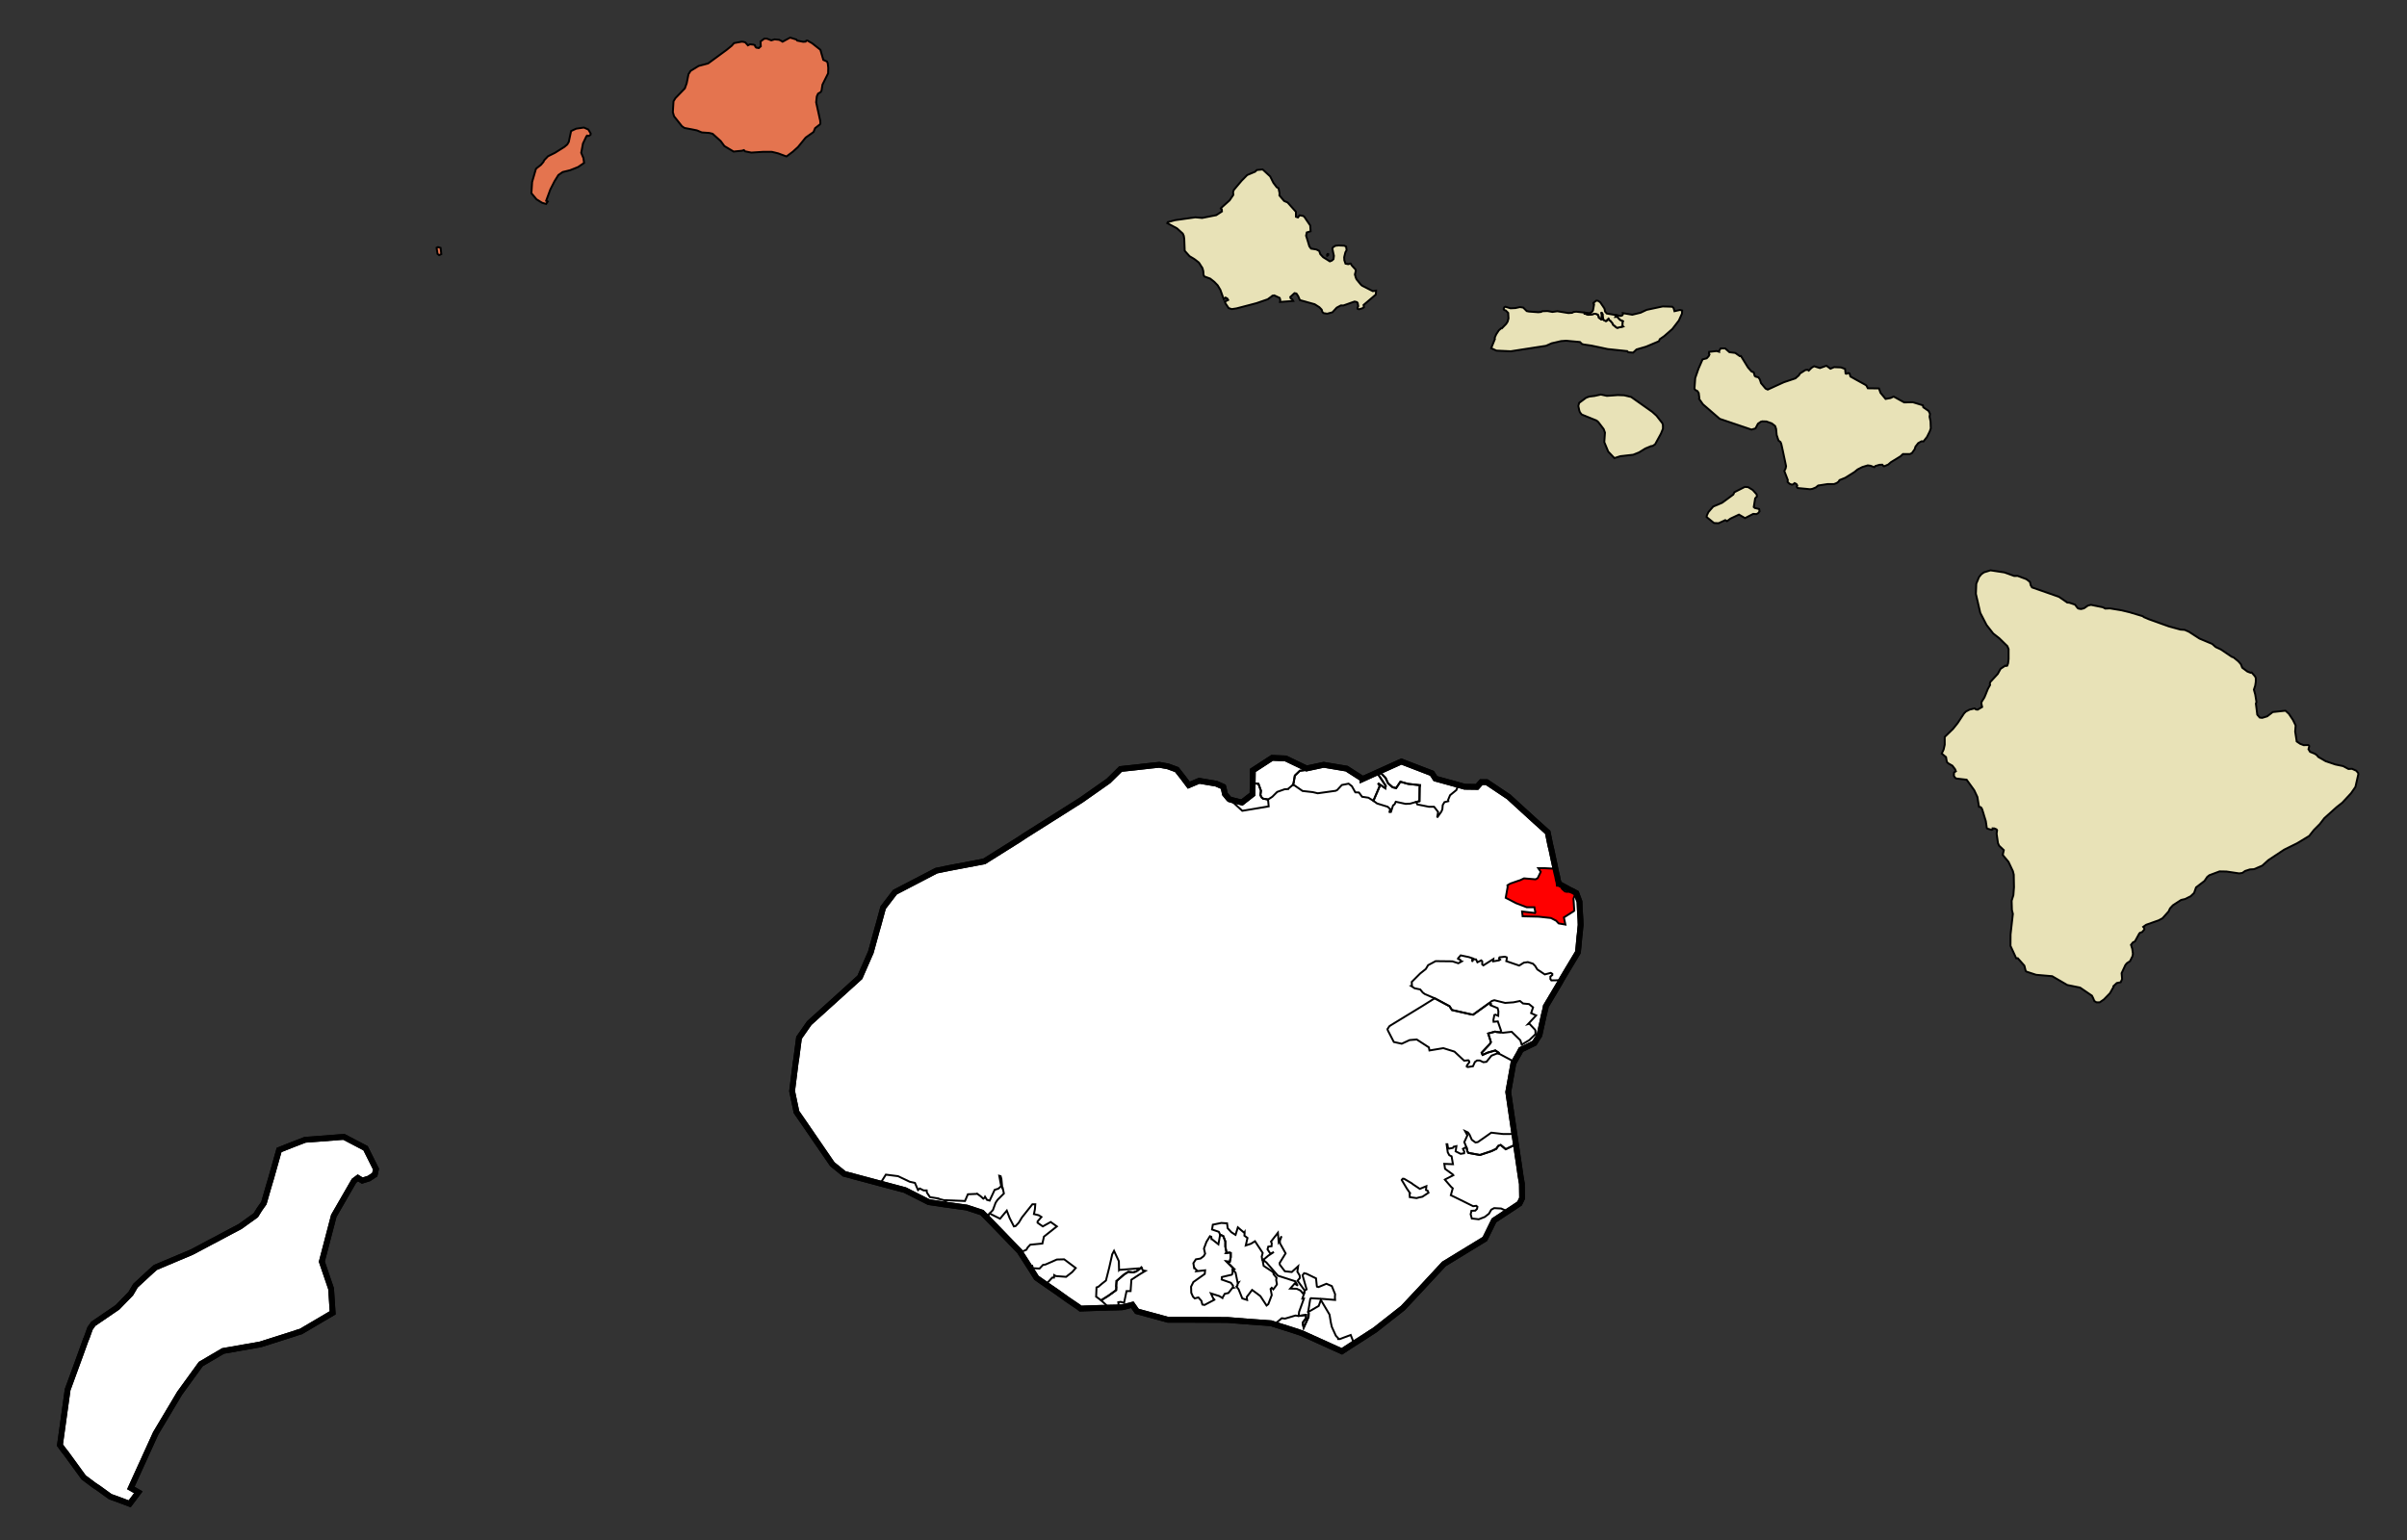
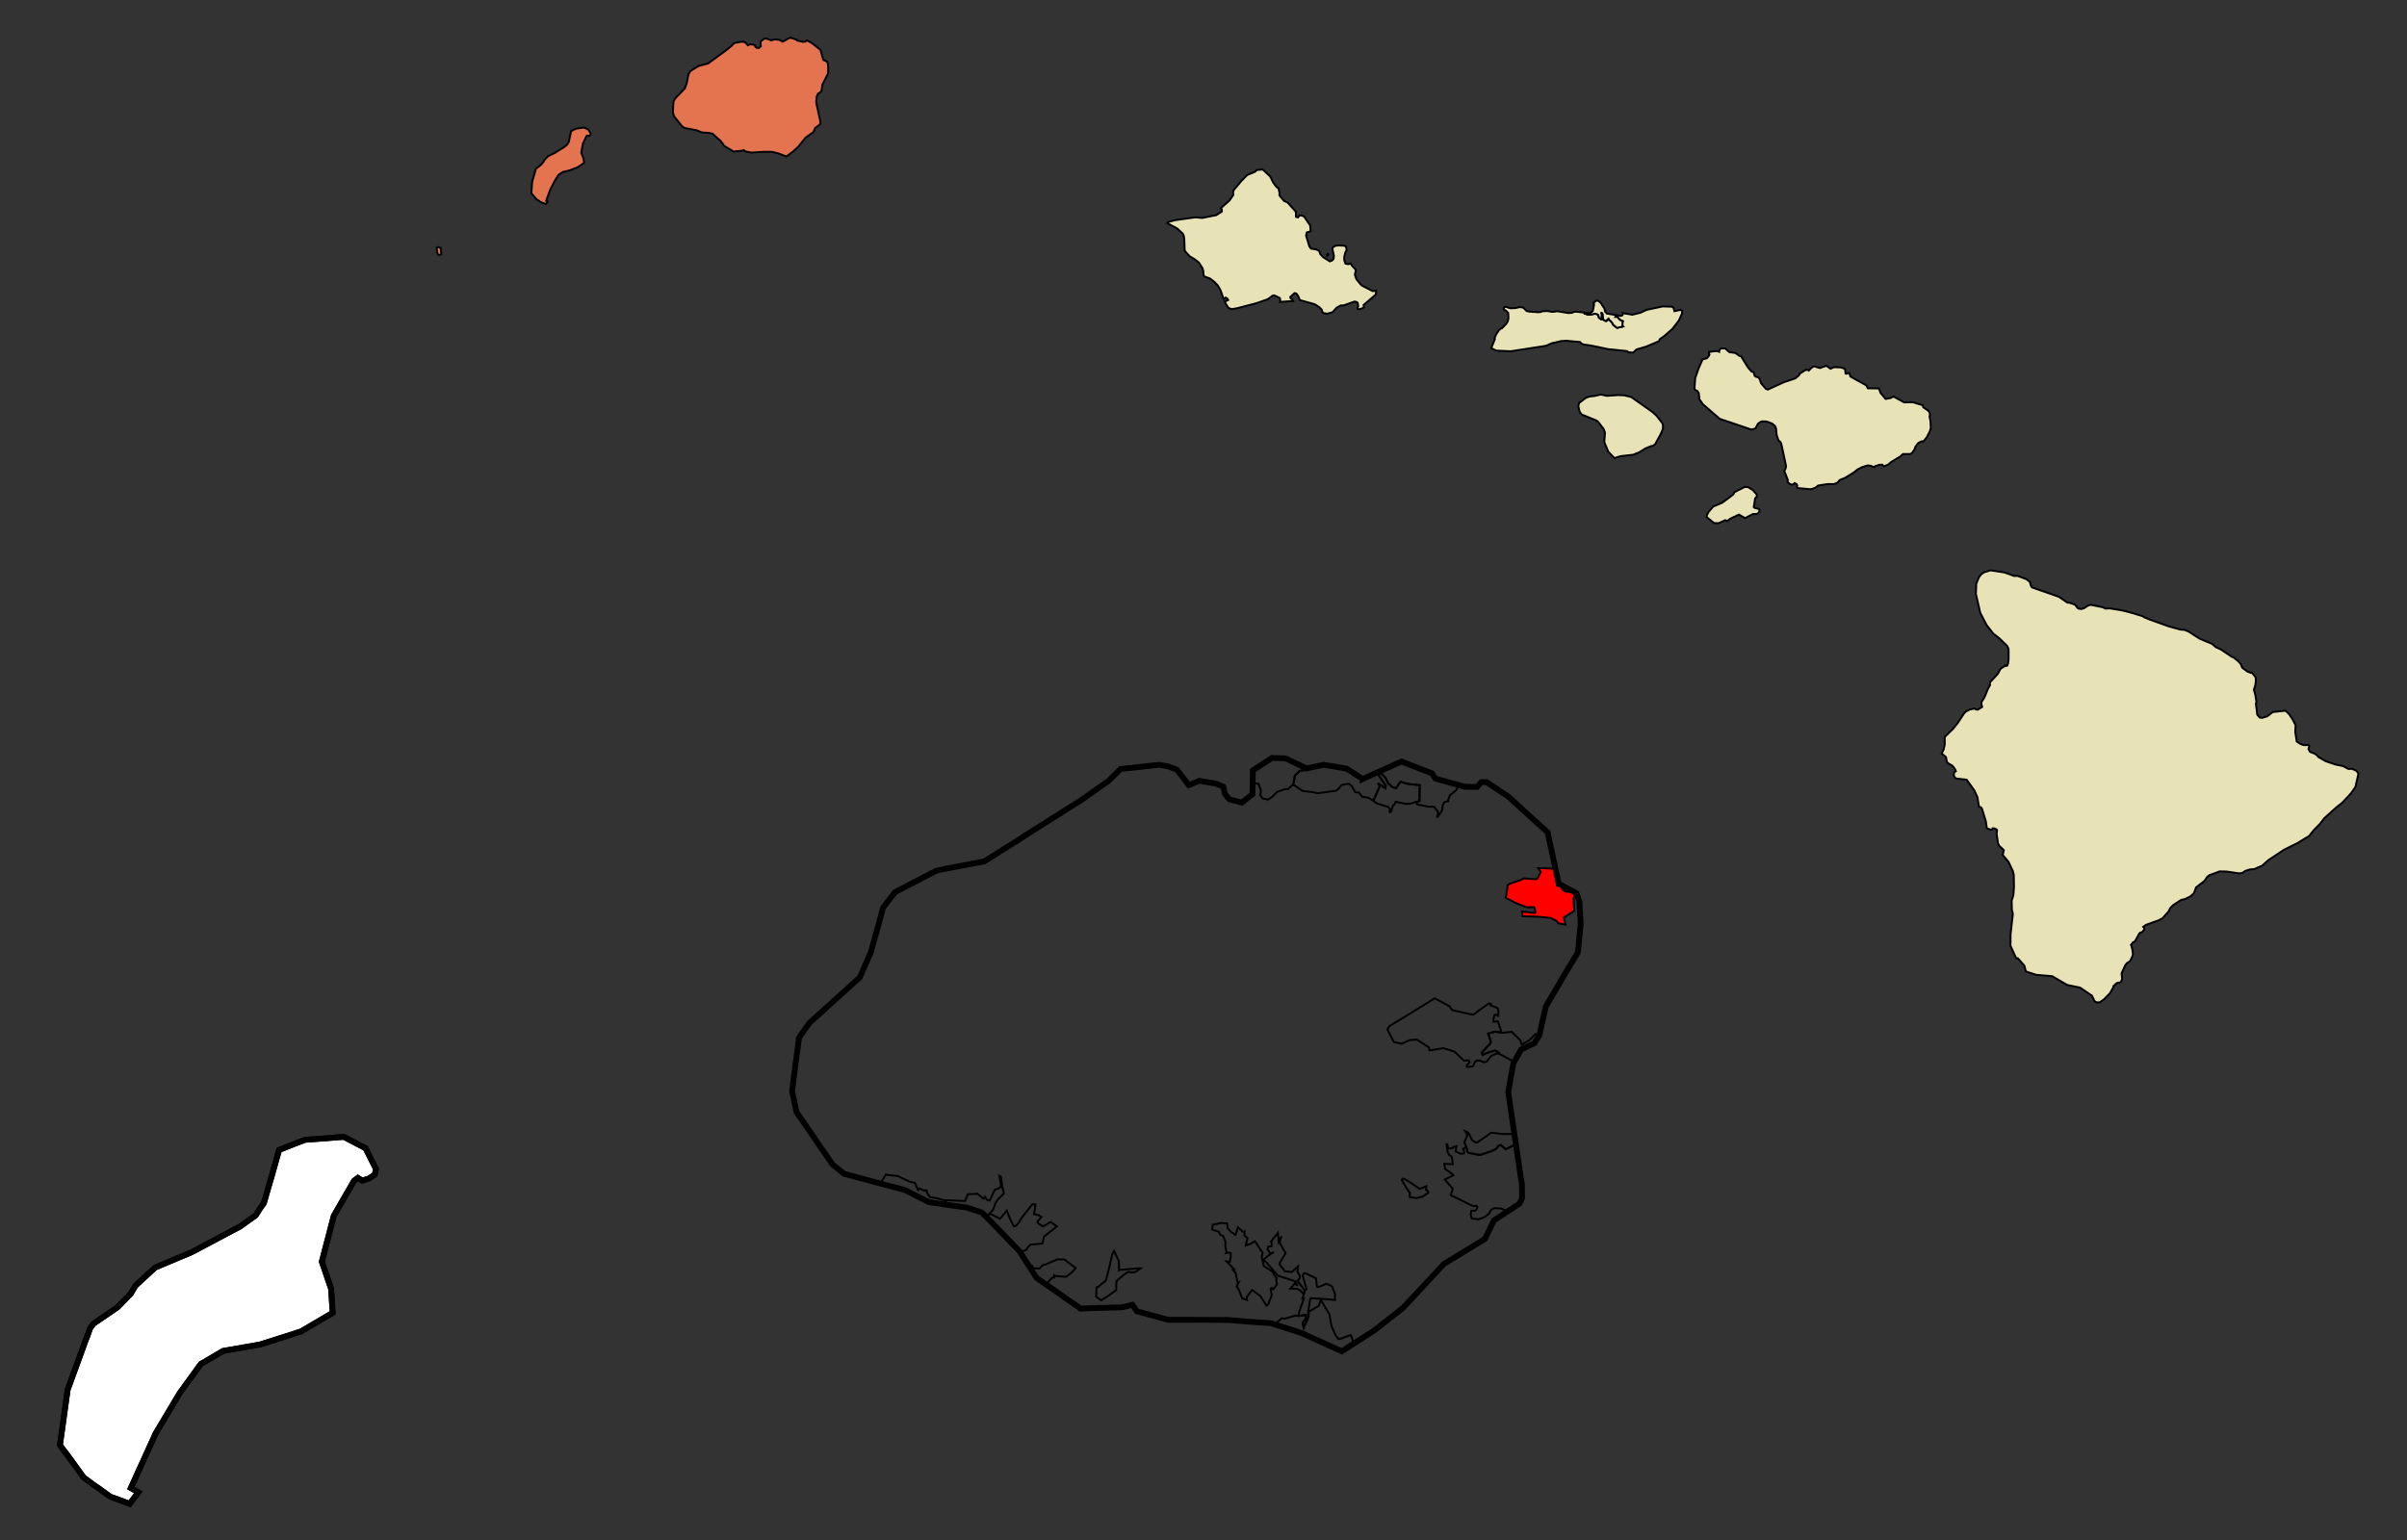
<svg xmlns="http://www.w3.org/2000/svg" xmlns:ns1="http://sodipodi.sourceforge.net/DTD/sodipodi-0.dtd" xmlns:ns2="http://www.inkscape.org/namespaces/inkscape" version="1.0" width="1250" height="800" id="svg4071" ns1:version="0.32" ns2:version="0.45" ns1:docname="outputmap.svg" ns2:output_extension="org.inkscape.output.svg.inkscape" ns1:docbase="C:\files\wikibot" ns1:modified="true">
  <rect width="100%" height="100%" fill="#333333" stroke="none" />
  <defs id="defs4107" />
  <ns1:namedview ns2:window-height="579" ns2:window-width="748" ns2:pageshadow="2" ns2:pageopacity="0.0" guidetolerance="10.0" gridtolerance="10.0" objecttolerance="10.0" borderopacity="1.0" bordercolor="#666666" pagecolor="#ffffff" id="base" width="1250px" height="800px" ns2:zoom="0.4725" ns2:cx="625" ns2:cy="400" ns2:window-x="148" ns2:window-y="130" ns2:current-layer="svg4071" />
  <path style="fill:#ffffff;fill-opacity:1;fill-rule:evenodd;stroke:#000000;stroke-width:3px;stroke-linecap:butt;stroke-linejoin:miter;stroke-opacity:1" d="M 178.63,590.608 L 176.848,590.702 L 165.255,591.608 L 158.442,592.108 L 155.348,593.295 L 152.255,594.483 L 144.942,597.389 L 140.755,612.202 L 139.536,616.295 L 137.036,624.983 L 134.755,628.202 L 132.848,631.295 L 124.755,637.108 L 99.536,650.483 L 80.755,658.389 L 79.036,659.889 L 76.942,661.795 L 70.348,667.889 L 67.942,671.983 L 61.036,679.108 L 48.442,687.702 L 46.755,690.108 L 44.942,695.202 L 44.63,695.795 L 41.536,704.389 L 35.942,719.702 L 35.13,721.889 L 31.13,750.702 L 32.63,752.795 L 34.442,755.108 L 43.442,767.483 L 48.942,771.608 L 50.13,772.389 L 50.755,772.795 L 51.348,773.202 L 57.255,777.483 L 60.942,778.795 L 62.255,779.295 L 67.348,781.202 L 71.848,775.202 L 67.942,772.983 L 80.848,744.608 L 93.255,723.795 L 104.255,708.608 L 115.848,701.795 L 135.255,698.389 L 152.255,692.983 L 154.848,692.108 L 156.255,691.702 L 172.755,681.983 L 171.942,669.483 L 167.13,655.389 L 173.348,631.608 L 183.848,613.389 L 185.848,611.889 L 188.13,613.295 L 191.63,612.202 L 194.63,610.202 L 195.255,607.295 L 189.848,596.483 L 178.63,590.608 z " id="path4121" />
-   <path style="fill:#ffffff;fill-opacity:1;fill-rule:evenodd;stroke:#000000;stroke-width:3px;stroke-linecap:butt;stroke-linejoin:miter;stroke-opacity:1" d="M 660.63,393.702 L 650.63,400.202 L 650.536,406.889 L 650.536,407.389 L 650.442,412.608 L 644.942,416.889 L 641.255,415.983 L 640.13,415.702 L 639.036,415.389 L 638.442,415.202 L 638.036,414.795 L 636.13,412.483 L 635.442,409.295 L 635.255,408.702 L 631.63,407.108 L 622.755,405.608 L 617.348,407.889 L 615.255,405.108 L 614.348,403.889 L 611.13,399.795 L 606.536,398.108 L 602.036,397.295 L 598.13,397.702 L 589.255,398.702 L 581.942,399.483 L 575.63,405.702 L 561.536,415.608 L 532.255,434.108 L 529.255,436.108 L 511.13,447.483 L 493.13,450.889 L 486.255,452.295 L 464.755,463.483 L 458.63,471.483 L 456.255,480.202 L 455.348,483.389 L 452.255,494.608 L 446.536,507.702 L 420.255,531.483 L 414.942,539.108 L 413.442,550.608 L 413.255,551.608 L 411.348,566.795 L 413.63,577.702 L 417.442,583.202 L 426.755,596.795 L 432.255,604.795 L 438.442,609.795 L 457.13,614.795 L 469.942,618.202 L 474.255,620.389 L 482.348,624.483 L 490.536,625.702 L 502.036,627.295 L 509.942,629.889 L 512.036,631.983 L 512.348,632.295 L 512.442,632.389 L 529.755,650.295 L 529.848,650.608 L 534.848,658.389 L 538.255,663.795 L 543.255,667.295 L 548.63,670.983 L 550.036,671.983 L 554.536,675.202 L 560.13,678.983 L 561.13,679.795 L 563.348,679.702 L 572.442,679.389 L 574.255,679.389 L 575.942,679.295 L 580.536,679.202 L 582.755,679.108 L 583.755,678.889 L 588.036,677.795 L 590.442,681.202 L 606.63,685.608 L 618.755,685.608 L 637.63,685.702 L 647.348,686.483 L 660.036,687.389 L 661.848,687.983 L 671.036,690.889 L 675.848,692.483 L 696.848,701.983 L 701.255,699.108 L 709.255,693.983 L 711.536,692.483 L 714.036,690.889 L 719.63,686.483 L 728.536,679.483 L 737.442,669.983 L 749.848,656.608 L 771.13,643.608 L 775.848,633.983 L 782.942,629.295 L 785.536,627.608 L 789.13,625.202 L 790.442,622.483 L 790.348,614.983 L 789.63,610.702 L 789.036,606.483 L 787.255,594.483 L 786.442,589.108 L 783.255,567.295 L 785.942,552.295 L 786.255,551.795 L 786.442,551.389 L 787.13,550.202 L 788.848,547.202 L 789.848,545.295 L 796.848,541.889 L 798.848,538.702 L 799.442,537.795 L 801.442,528.702 L 801.536,528.202 L 802.63,523.702 L 802.755,522.795 L 810.13,510.389 L 810.755,509.202 L 814.036,503.702 L 819.442,494.702 L 819.755,491.702 L 820.255,486.202 L 820.348,485.608 L 820.848,480.483 L 820.755,477.702 L 820.442,472.702 L 820.255,468.389 L 819.848,467.295 L 818.63,463.983 L 818.255,463.795 L 816.848,462.983 L 816.255,462.702 L 815.942,462.608 L 810.63,459.702 L 809.536,459.108 L 809.442,459.108 L 809.348,458.295 L 809.036,457.202 L 808.942,456.702 L 808.63,455.108 L 808.13,453.108 L 807.755,451.295 L 807.348,449.202 L 806.755,446.483 L 806.13,443.483 L 805.755,441.702 L 805.13,439.108 L 803.755,432.389 L 797.536,426.795 L 789.755,419.702 L 784.942,415.295 L 783.536,413.983 L 772.036,406.295 L 769.255,406.295 L 767.036,408.795 L 760.63,408.702 L 757.13,407.702 L 745.442,404.483 L 743.63,401.702 L 743.442,401.608 L 743.348,401.608 L 727.755,395.608 L 715.848,400.983 L 714.942,401.389 L 707.63,404.702 L 707.63,404.608 L 699.348,399.295 L 687.442,397.295 L 678.536,399.202 L 667.63,393.983 L 660.755,393.702 L 660.63,393.702 z " id="007" />
-   <path id="28850" style="fill:none;fill-rule:evenodd;stroke:#000000;stroke-width:1px;stroke-linecap:butt;stroke-linejoin:miter;stroke-opacity:1" d="M 764.542,499.595 L 765.142,498.295 L 766.542,498.395 L 767.242,499.895 L 769.242,498.895 L 769.742,499.395 L 769.742,500.995 L 770.342,501.495 L 775.542,498.195 L 775.442,499.395 L 778.442,498.895 L 779.042,498.495 L 778.442,497.895 L 778.742,497.295 L 781.442,496.995 L 782.442,497.295 L 782.542,497.895 L 782.242,499.295 L 788.942,501.595 L 791.342,500.095 L 793.442,499.795 L 796.042,500.595 L 797.242,501.795 L 798.342,503.595 L 802.242,506.195 L 805.342,505.395 L 806.142,505.895 L 806.142,506.495 L 805.142,507.295 L 805.142,508.595 L 805.642,509.295 L 810.742,509.195 L 810.742,509.195 L 810.142,510.395 L 802.742,522.795 L 802.642,523.695 L 802.642,523.695 L 802.142,524.195 L 801.542,528.195 L 801.542,528.195 L 801.442,528.695 L 799.442,537.795 L 798.842,538.695 L 798.842,538.695 L 797.442,537.195 L 797.442,537.195 L 797.342,535.195 L 797.142,534.895 L 795.442,533.095 L 794.242,531.795 L 793.542,531.995 L 797.742,527.495 L 797.742,527.495 L 795.542,526.495 L 795.142,526.295 L 796.142,523.295 L 796.142,523.295 L 794.042,521.595 L 790.942,521.295 L 789.342,519.995 L 785.942,520.695 L 781.642,520.995 L 776.042,519.595 L 774.742,519.995 L 773.242,521.195 L 773.242,521.195 L 765.042,527.095 L 763.742,526.895 L 763.742,526.895 L 754.042,524.695 L 752.742,522.695 L 745.442,518.795 L 745.042,518.595 L 745.042,518.595 L 739.942,516.395 L 738.842,515.595 L 737.542,513.995 L 734.642,513.395 L 732.842,512.195 L 733.242,512.095 L 733.142,510.095 L 737.542,505.695 L 740.442,503.395 L 741.642,501.395 L 741.642,501.395 L 745.542,499.295 L 754.242,499.395 L 757.342,500.395 L 759.142,499.395 L 758.442,499.095 L 758.442,498.795 L 758.242,498.495 L 757.542,498.295 L 757.142,497.995 L 757.242,497.795 L 758.542,496.295 L 762.842,497.195 L 764.942,497.895 L 764.542,498.495 L 764.542,499.595 z " />
  <path id="26750" style="fill:none;fill-rule:evenodd;stroke:#000000;stroke-width:1px;stroke-linecap:butt;stroke-linejoin:miter;stroke-opacity:1" d="M 678.542,399.195 L 687.442,397.295 L 699.342,399.295 L 707.642,404.595 L 707.642,404.695 L 714.942,401.395 L 715.842,400.995 L 727.742,395.595 L 743.342,401.595 L 743.442,401.595 L 743.642,401.695 L 745.442,404.495 L 757.142,407.695 L 757.142,407.695 L 757.042,408.395 L 756.342,410.395 L 753.042,413.095 L 752.042,415.495 L 752.142,416.195 L 750.142,416.695 L 749.242,418.195 L 749.042,420.395 L 748.542,421.595 L 746.342,424.695 L 746.842,421.795 L 744.742,419.095 L 742.042,419.095 L 736.042,417.895 L 735.442,416.595 L 735.442,416.595 L 737.142,416.195 L 737.242,408.995 L 737.442,407.895 L 737.442,407.895 L 737.342,407.895 L 731.942,407.295 L 731.142,407.195 L 727.242,406.095 L 725.442,408.795 L 725.042,409.395 L 723.242,408.995 L 720.842,406.895 L 719.542,404.095 L 717.042,401.495 L 715.642,402.195 L 719.642,408.195 L 719.442,409.495 L 719.442,409.495 L 715.642,406.895 L 716.542,408.295 L 713.242,415.995 L 713.242,415.995 L 710.642,414.395 L 707.342,413.895 L 705.742,411.695 L 705.742,411.695 L 703.842,411.595 L 702.042,408.395 L 700.342,407.095 L 696.842,407.795 L 694.442,410.395 L 693.642,410.795 L 684.342,412.095 L 681.742,411.495 L 676.442,410.895 L 672.242,407.995 L 671.342,407.795 L 671.342,407.795 L 671.742,406.995 L 672.442,402.895 L 675.042,400.395 L 677.442,400.095 L 678.142,399.995 L 678.142,399.995 L 678.542,399.195 z " />
  <path id="77225" style="fill:none;fill-rule:evenodd;stroke:#000000;stroke-width:1px;stroke-linecap:butt;stroke-linejoin:miter;stroke-opacity:1" d="M 763.742,526.895 L 765.042,527.095 L 773.242,521.195 L 773.242,521.195 L 774.342,521.595 L 774.042,522.195 L 777.742,523.695 L 778.142,525.295 L 778.042,527.695 L 778.042,527.695 L 776.642,527.095 L 776.042,527.295 L 775.542,529.895 L 775.642,530.795 L 777.842,530.595 L 779.542,535.495 L 779.542,535.495 L 779.042,536.295 L 779.042,536.295 L 777.142,536.095 L 777.142,536.095 L 776.442,535.895 L 776.442,535.895 L 772.842,536.895 L 773.942,540.295 L 774.242,541.395 L 773.642,542.395 L 769.442,546.895 L 769.842,547.795 L 769.942,547.995 L 772.642,546.795 L 776.542,545.695 L 778.342,546.895 L 778.342,547.095 L 778.342,547.295 L 778.342,547.295 L 777.342,547.295 L 774.542,548.395 L 771.942,551.595 L 770.342,551.795 L 768.442,550.895 L 767.042,550.895 L 765.942,551.695 L 764.942,553.895 L 762.342,554.295 L 762.242,554.295 L 761.742,554.095 L 761.742,553.595 L 763.042,551.795 L 762.942,551.195 L 762.542,550.795 L 760.342,550.995 L 755.342,546.295 L 749.542,544.495 L 742.342,545.695 L 742.042,544.095 L 735.742,539.995 L 732.042,540.295 L 727.942,542.195 L 723.842,541.295 L 720.742,535.295 L 720.542,534.595 L 721.542,533.095 L 721.542,533.095 L 722.442,532.495 L 738.842,522.495 L 745.042,518.595 L 745.042,518.595 L 745.442,518.795 L 752.742,522.695 L 754.042,524.695 L 763.742,526.895 z " />
  <path id="45200" style="fill:none;fill-rule:evenodd;stroke:#000000;stroke-width:1px;stroke-linecap:butt;stroke-linejoin:miter;stroke-opacity:1" d="M 761.542,595.995 L 761.642,596.195 L 762.042,598.095 L 762.542,598.895 L 768.542,599.995 L 774.542,597.995 L 777.042,596.795 L 778.042,595.295 L 779.242,594.795 L 779.342,594.795 L 781.942,596.995 L 787.242,594.495 L 787.242,594.495 L 789.042,606.495 L 789.642,610.695 L 790.342,614.995 L 790.442,622.495 L 789.142,625.195 L 785.542,627.595 L 782.942,629.295 L 782.942,629.295 L 779.542,627.795 L 775.942,627.595 L 774.442,628.395 L 773.242,630.495 L 771.042,632.195 L 767.942,633.395 L 764.442,632.995 L 764.442,632.995 L 764.342,632.995 L 763.742,630.795 L 764.142,628.995 L 766.142,628.895 L 767.042,627.995 L 767.242,626.895 L 766.642,626.395 L 766.642,626.395 L 766.642,626.395 L 765.042,626.595 L 755.942,622.095 L 755.742,621.995 L 753.442,620.895 L 754.442,617.295 L 754.442,617.295 L 753.542,616.495 L 750.342,612.795 L 750.642,612.595 L 750.642,612.595 L 754.742,610.495 L 754.742,610.495 L 754.442,610.095 L 750.442,607.195 L 750.042,604.595 L 754.542,604.795 L 753.842,600.695 L 752.642,600.095 L 751.842,598.595 L 751.242,594.395 L 751.242,594.395 L 751.642,594.395 L 751.942,596.195 L 752.542,596.695 L 754.542,596.295 L 754.942,595.695 L 756.342,595.395 L 755.942,598.095 L 758.542,599.395 L 760.342,599.095 L 760.442,598.295 L 759.742,596.795 L 760.842,596.195 L 761.542,595.995 z " />
  <path id="44450" style="fill:none;fill-rule:evenodd;stroke:#000000;stroke-width:1px;stroke-linecap:butt;stroke-linejoin:miter;stroke-opacity:1" d="M 633.642,641.395 L 633.042,640.095 L 632.942,639.895 L 629.442,638.695 L 629.842,636.195 L 634.242,635.295 L 637.242,635.495 L 637.542,637.995 L 639.442,640.095 L 641.442,641.395 L 641.642,641.495 L 642.842,637.595 L 646.142,640.395 L 646.342,640.095 L 646.342,640.695 L 646.242,641.795 L 646.242,641.895 L 647.842,643.095 L 646.942,646.995 L 649.642,646.095 L 651.742,644.795 L 655.242,650.095 L 655.242,650.095 L 655.742,650.895 L 655.242,652.795 L 655.542,654.595 L 655.542,654.595 L 656.142,654.395 L 656.142,654.395 L 656.542,654.995 L 656.542,654.995 L 655.842,655.595 L 656.242,657.595 L 660.942,660.695 L 661.642,661.795 L 661.442,661.995 L 661.442,661.995 L 662.942,663.795 L 662.942,663.795 L 662.742,664.895 L 663.142,667.095 L 662.842,667.695 L 661.242,669.795 L 660.442,668.995 L 659.842,669.595 L 660.442,672.795 L 658.642,677.495 L 657.742,678.195 L 654.542,673.295 L 650.242,670.095 L 647.442,673.795 L 647.642,675.295 L 647.642,675.295 L 645.142,674.495 L 643.242,669.795 L 642.142,668.295 L 642.642,667.795 L 642.642,667.195 L 643.242,666.195 L 643.242,666.195 L 642.742,666.395 L 641.642,661.095 L 640.142,659.595 L 640.142,659.595 L 640.942,659.295 L 636.942,655.295 L 636.942,655.295 L 638.642,655.495 L 638.642,655.495 L 639.142,653.095 L 639.142,650.895 L 638.542,650.695 L 636.742,650.895 L 636.942,650.595 L 636.342,647.595 L 636.342,644.895 L 635.242,642.095 L 633.642,641.395 z " />
  <path id="64550" style="fill:none;fill-rule:evenodd;stroke:#000000;stroke-width:1px;stroke-linecap:butt;stroke-linejoin:miter;stroke-opacity:1" d="M 678.242,683.095 L 678.242,684.795 L 676.642,686.895 L 676.642,688.095 L 676.642,688.095 L 677.042,689.695 L 677.042,689.695 L 679.542,684.195 L 679.642,682.295 L 679.342,681.595 L 679.342,681.595 L 684.842,678.395 L 685.942,675.295 L 690.442,682.895 L 691.142,687.095 L 691.142,687.095 L 691.642,689.295 L 693.742,693.895 L 694.942,695.195 L 694.942,695.595 L 695.342,695.595 L 695.842,695.595 L 701.442,693.495 L 701.442,693.495 L 702.542,696.295 L 702.642,696.795 L 701.242,699.095 L 701.242,699.095 L 696.842,701.995 L 675.842,692.495 L 671.042,690.895 L 661.842,687.995 L 661.842,687.995 L 665.642,684.795 L 667.342,684.995 L 672.742,683.395 L 674.442,683.595 L 674.442,683.595 L 678.242,683.095 z " />
  <path id="02200" style="fill:#ff0000;fill-rule:evenodd;stroke:#000000;stroke-width:1px;stroke-linecap:butt;stroke-linejoin:miter;stroke-opacity:1" d="M 807.742,451.295 L 808.142,453.095 L 808.642,455.095 L 808.942,456.695 L 809.042,457.195 L 809.342,458.295 L 809.442,459.095 L 809.542,459.095 L 810.642,459.695 L 810.642,459.695 L 811.142,461.695 L 812.742,463.095 L 813.842,463.295 L 814.742,463.195 L 815.942,462.595 L 815.942,462.595 L 816.242,462.695 L 816.842,462.995 L 818.242,463.795 L 818.242,463.795 L 817.142,466.895 L 817.542,472.995 L 817.342,473.295 L 812.142,476.595 L 812.942,480.295 L 809.442,479.695 L 808.142,478.295 L 805.442,476.895 L 799.042,476.195 L 799.042,476.195 L 790.742,475.995 L 790.442,473.495 L 797.142,474.295 L 797.342,473.895 L 796.842,471.295 L 796.842,471.295 L 792.842,471.295 L 787.342,469.195 L 781.942,466.395 L 781.942,466.395 L 782.942,460.795 L 782.842,459.895 L 784.342,458.995 L 788.942,457.395 L 789.142,457.395 L 791.442,456.295 L 797.442,456.795 L 798.542,456.195 L 800.142,452.895 L 798.842,450.995 L 802.142,450.995 L 807.742,451.295 z " />
  <path id="60350" style="fill:none;fill-rule:evenodd;stroke:#000000;stroke-width:1px;stroke-linecap:butt;stroke-linejoin:miter;stroke-opacity:1" d="M 512.342,632.195 L 513.942,630.395 L 513.942,630.395 L 519.342,633.095 L 522.842,628.895 L 524.342,632.795 L 526.542,637.095 L 527.442,636.895 L 529.042,635.195 L 530.742,632.395 L 536.142,625.595 L 537.642,625.595 L 537.442,628.195 L 536.942,630.695 L 539.442,631.295 L 540.842,632.195 L 538.842,634.495 L 538.842,635.195 L 539.542,635.695 L 541.542,637.095 L 545.642,634.795 L 548.842,637.095 L 542.142,642.395 L 541.342,645.995 L 535.042,646.595 L 533.642,648.095 L 533.042,649.195 L 531.042,650.095 L 531.042,650.095 L 530.942,650.195 L 529.842,650.595 L 529.842,650.595 L 529.742,650.295 L 512.442,632.395 L 512.442,632.395 L 512.342,632.195 z " />
-   <path id="24950" style="fill:none;fill-rule:evenodd;stroke:#000000;stroke-width:1px;stroke-linecap:butt;stroke-linejoin:miter;stroke-opacity:1" d="M 625.242,648.595 L 626.542,645.095 L 628.342,642.195 L 629.042,642.495 L 629.142,643.695 L 629.342,643.695 L 632.742,646.395 L 633.642,641.395 L 633.642,641.395 L 635.242,642.095 L 636.342,644.895 L 636.342,647.595 L 636.942,650.595 L 636.742,650.895 L 638.542,650.695 L 639.142,650.895 L 639.142,653.095 L 638.642,655.495 L 638.642,655.495 L 636.942,655.295 L 636.942,655.295 L 640.942,659.295 L 640.142,659.595 L 640.142,659.595 L 640.042,661.695 L 639.642,662.195 L 634.542,663.395 L 634.442,664.695 L 639.242,666.395 L 640.342,667.895 L 640.242,668.895 L 640.542,668.995 L 640.542,668.995 L 640.142,669.095 L 640.042,668.995 L 637.942,671.695 L 637.942,671.695 L 636.042,672.095 L 636.042,672.095 L 634.942,673.995 L 634.842,674.295 L 633.242,673.295 L 628.842,671.895 L 630.342,675.095 L 631.042,674.995 L 625.542,677.895 L 624.442,677.695 L 624.242,677.095 L 623.942,675.795 L 622.342,673.995 L 620.442,674.495 L 619.542,673.595 L 618.642,671.595 L 618.542,668.395 L 619.742,665.995 L 625.642,661.795 L 625.842,659.895 L 621.242,660.395 L 621.542,659.895 L 621.542,659.895 L 620.642,659.095 L 620.542,658.795 L 620.142,658.795 L 619.742,656.195 L 621.042,654.195 L 621.042,654.195 L 623.442,653.795 L 623.442,653.795 L 625.042,652.595 L 625.142,652.495 L 625.642,651.595 L 625.842,651.295 L 625.242,648.595 z " />
  <path id="57800" style="fill:none;fill-rule:evenodd;stroke:#000000;stroke-width:1px;stroke-linecap:butt;stroke-linejoin:miter;stroke-opacity:1" d="M 660.042,644.995 L 663.642,640.395 L 663.642,640.395 L 664.042,645.095 L 664.042,645.095 L 665.542,642.195 L 665.542,642.195 L 664.642,644.595 L 664.742,645.895 L 667.642,651.095 L 664.542,656.095 L 664.642,656.995 L 667.242,660.395 L 670.842,660.795 L 674.142,657.795 L 673.742,660.595 L 674.942,662.595 L 675.042,663.895 L 673.842,665.295 L 677.542,670.395 L 677.542,670.395 L 677.142,671.995 L 677.142,671.995 L 676.942,672.295 L 675.342,670.395 L 673.442,669.495 L 670.042,669.395 L 670.042,669.395 L 672.342,666.795 L 673.942,667.895 L 672.642,665.595 L 663.642,662.695 L 657.642,655.795 L 656.542,654.995 L 656.542,654.995 L 656.142,654.395 L 656.142,654.395 L 658.642,652.295 L 661.542,650.395 L 661.542,650.395 L 659.742,651.295 L 658.242,648.995 L 658.642,647.595 L 660.342,647.395 L 660.442,645.795 L 660.042,644.995 z " />
  <path id="78800" style="fill:none;fill-rule:evenodd;stroke:#000000;stroke-width:1px;stroke-linecap:butt;stroke-linejoin:miter;stroke-opacity:1" d="M 509.342,621.495 L 510.642,622.695 L 510.942,622.495 L 511.142,622.295 L 511.342,622.095 L 511.342,622.095 L 511.542,621.695 L 512.542,623.295 L 513.942,623.695 L 516.542,618.095 L 518.442,617.495 L 519.942,616.195 L 518.942,610.795 L 519.642,610.995 L 520.042,612.395 L 520.542,617.695 L 520.642,616.695 L 520.642,616.695 L 521.342,619.995 L 518.042,623.295 L 517.042,624.795 L 515.642,628.595 L 513.942,630.395 L 513.942,630.395 L 512.342,632.195 L 512.342,632.195 L 512.042,631.995 L 512.042,631.995 L 509.942,629.895 L 502.042,627.295 L 490.542,625.695 L 490.542,625.695 L 490.742,625.195 L 491.342,623.495 L 491.342,623.495 L 501.142,623.895 L 502.642,620.395 L 507.342,620.195 L 507.442,620.095 L 507.442,620.095 L 509.342,621.495 z " />
  <path id="35600" style="fill:none;fill-rule:evenodd;stroke:#000000;stroke-width:1px;stroke-linecap:butt;stroke-linejoin:miter;stroke-opacity:1" d="M 457.142,614.795 L 460.042,610.195 L 460.042,610.195 L 466.342,610.995 L 472.442,613.895 L 475.142,614.495 L 476.742,618.195 L 477.642,617.395 L 479.642,618.395 L 481.242,618.395 L 481.342,619.495 L 482.942,621.895 L 486.842,622.495 L 486.742,622.595 L 486.742,622.595 L 490.342,623.495 L 491.342,623.495 L 491.342,623.495 L 490.742,625.195 L 490.542,625.695 L 490.542,625.695 L 482.342,624.495 L 474.242,620.395 L 469.942,618.195 L 457.142,614.795 z " />
  <path id="65075" style="fill:none;fill-rule:evenodd;stroke:#000000;stroke-width:1px;stroke-linecap:butt;stroke-linejoin:miter;stroke-opacity:1" d="M 678.542,399.195 L 678.142,399.995 L 678.142,399.995 L 677.442,400.095 L 675.042,400.395 L 672.442,402.895 L 671.742,406.995 L 671.342,407.795 L 671.342,407.795 L 668.942,409.795 L 668.942,409.895 L 667.142,409.995 L 663.242,411.395 L 660.742,413.895 L 658.442,415.395 L 658.442,415.395 L 658.442,415.295 L 655.942,414.895 L 655.142,414.195 L 654.542,412.995 L 654.842,410.795 L 653.542,407.195 L 651.342,406.895 L 651.342,407.095 L 650.842,407.195 L 650.742,407.095 L 650.742,407.095 L 650.542,406.895 L 650.542,406.895 L 650.642,400.195 L 660.642,393.695 L 660.742,393.695 L 667.642,393.995 L 678.542,399.195 z " />
  <path id="11800" style="fill:none;fill-rule:evenodd;stroke:#000000;stroke-width:1px;stroke-linecap:butt;stroke-linejoin:miter;stroke-opacity:1" d="M 580.142,665.195 L 580.142,665.295 L 580.042,665.495 L 580.042,665.495 L 579.842,665.495 L 579.642,668.295 L 579.742,668.495 L 579.742,668.495 L 579.642,670.195 L 579.242,670.495 L 579.242,670.495 L 575.642,673.095 L 575.642,673.095 L 571.842,675.495 L 571.842,675.495 L 569.542,673.795 L 569.242,673.595 L 569.242,673.595 L 569.442,668.795 L 569.442,668.795 L 569.942,668.595 L 570.342,668.495 L 572.442,666.695 L 572.442,666.695 L 572.842,666.395 L 574.342,665.195 L 576.042,658.495 L 577.442,652.295 L 577.542,651.695 L 578.542,649.795 L 581.042,655.195 L 581.142,659.795 L 581.242,659.695 L 591.342,658.895 L 591.542,658.895 L 591.942,658.895 L 592.242,658.895 L 592.242,658.895 L 590.042,660.495 L 588.442,660.995 L 585.942,660.695 L 583.742,662.095 L 580.142,665.195 z " />
  <path id="39200" style="fill:none;fill-rule:evenodd;stroke:#000000;stroke-width:1px;stroke-linecap:butt;stroke-linejoin:miter;stroke-opacity:1" d="M 678.542,669.795 L 676.442,662.495 L 676.442,662.495 L 677.242,661.395 L 678.542,661.695 L 683.442,664.095 L 683.842,667.995 L 683.942,668.395 L 684.742,668.595 L 688.842,666.895 L 691.642,668.095 L 693.342,672.295 L 693.242,673.995 L 693.342,675.295 L 687.442,674.795 L 680.742,674.395 L 680.442,674.795 L 679.342,681.595 L 679.342,681.595 L 679.642,682.295 L 679.542,684.195 L 677.042,689.695 L 677.042,689.695 L 676.642,688.095 L 676.642,688.095 L 676.642,686.895 L 678.242,684.795 L 678.242,683.095 L 678.242,683.095 L 674.442,683.595 L 674.442,683.595 L 674.642,681.495 L 677.142,674.595 L 676.342,674.595 L 677.242,671.995 L 677.142,671.995 L 677.142,671.995 L 677.542,670.395 L 677.542,670.395 L 678.542,669.795 z " />
  <path id="77000" style="fill:none;fill-rule:evenodd;stroke:#000000;stroke-width:1px;stroke-linecap:butt;stroke-linejoin:miter;stroke-opacity:1" d="M 776.442,535.895 L 777.142,536.095 L 777.142,536.095 L 779.042,536.295 L 779.042,536.295 L 780.542,536.495 L 780.542,536.495 L 785.042,535.995 L 789.542,540.395 L 790.242,542.695 L 794.242,540.295 L 797.442,537.195 L 797.442,537.195 L 798.842,538.695 L 798.842,538.695 L 796.842,541.895 L 789.842,545.295 L 788.842,547.195 L 787.142,550.195 L 787.142,550.195 L 785.542,551.395 L 784.742,550.695 L 778.342,547.295 L 778.342,547.295 L 778.342,547.095 L 778.342,546.895 L 776.542,545.695 L 772.642,546.795 L 769.942,547.995 L 769.842,547.795 L 769.442,546.895 L 773.642,542.395 L 774.242,541.395 L 773.942,540.295 L 772.842,536.895 L 776.442,535.895 z " />
  <path id="36650" style="fill:none;fill-rule:evenodd;stroke:#000000;stroke-width:1px;stroke-linecap:butt;stroke-linejoin:miter;stroke-opacity:1" d="M 719.442,409.495 L 719.642,408.195 L 715.642,402.195 L 717.042,401.495 L 719.542,404.095 L 720.842,406.895 L 723.242,408.995 L 725.042,409.395 L 725.442,408.795 L 727.242,406.095 L 731.142,407.195 L 731.942,407.295 L 737.342,407.895 L 737.442,407.895 L 737.442,407.895 L 737.242,408.995 L 737.142,416.195 L 735.442,416.595 L 735.442,416.595 L 732.242,417.495 L 729.942,417.595 L 724.842,416.495 L 724.842,416.495 L 724.242,417.795 L 723.442,418.395 L 722.342,421.795 L 721.242,421.895 L 721.242,421.895 L 721.642,421.695 L 721.942,420.295 L 720.642,419.095 L 715.142,417.395 L 713.242,415.995 L 713.242,415.995 L 716.542,408.295 L 715.642,406.895 L 719.442,409.495 z " />
-   <path id="07000" style="fill:none;fill-rule:evenodd;stroke:#000000;stroke-width:1px;stroke-linecap:butt;stroke-linejoin:miter;stroke-opacity:1" d="M 592.842,658.395 L 593.442,659.895 L 594.842,660.195 L 594.842,660.195 L 591.842,661.995 L 587.542,664.795 L 587.142,670.695 L 585.042,670.695 L 583.742,676.795 L 581.942,676.295 L 580.742,676.495 L 580.942,678.195 L 582.242,678.495 L 583.342,678.795 L 583.742,678.795 L 583.742,678.895 L 583.742,678.895 L 582.742,679.095 L 580.542,679.195 L 575.942,679.295 L 575.942,679.295 L 571.842,675.495 L 571.842,675.495 L 575.642,673.095 L 575.642,673.095 L 579.242,670.495 L 579.242,670.495 L 579.642,670.195 L 579.742,668.495 L 579.742,668.495 L 579.642,668.295 L 579.842,665.495 L 580.042,665.495 L 580.042,665.495 L 580.142,665.295 L 580.142,665.195 L 580.142,665.195 L 583.742,662.095 L 585.942,660.695 L 588.442,660.995 L 590.042,660.495 L 592.242,658.895 L 592.242,658.895 L 592.742,658.295 L 592.842,658.395 z " />
  <path id="11650" style="fill:none;fill-rule:evenodd;stroke:#000000;stroke-width:1px;stroke-linecap:butt;stroke-linejoin:miter;stroke-opacity:1" d="M 786.442,589.095 L 787.242,594.495 L 787.242,594.495 L 781.942,596.995 L 779.342,594.795 L 779.242,594.795 L 778.042,595.295 L 777.042,596.795 L 774.542,597.995 L 768.542,599.995 L 762.542,598.895 L 762.042,598.095 L 761.642,596.195 L 761.542,595.995 L 761.542,595.995 L 760.442,593.295 L 762.042,589.795 L 760.842,587.595 L 762.342,588.295 L 763.142,589.395 L 764.342,592.095 L 766.242,593.495 L 767.442,593.295 L 770.342,591.295 L 774.442,588.395 L 780.542,589.095 L 786.442,589.095 z " />
  <path id="30650" style="fill:none;fill-rule:evenodd;stroke:#000000;stroke-width:1px;stroke-linecap:butt;stroke-linejoin:miter;stroke-opacity:1" d="M 536.042,657.495 L 536.342,658.795 L 539.842,658.995 L 541.642,657.095 L 542.942,656.895 L 548.842,654.295 L 552.642,654.195 L 558.642,658.695 L 556.842,660.795 L 553.642,663.295 L 548.342,662.895 L 547.442,662.395 L 547.342,663.695 L 546.542,663.695 L 546.442,663.695 L 543.842,666.495 L 543.642,666.795 L 543.642,666.795 L 543.242,667.295 L 543.242,667.295 L 538.242,663.795 L 534.842,658.395 L 534.842,658.395 L 535.842,657.495 L 536.042,657.495 z " />
-   <path id="11500" style="fill:none;fill-rule:evenodd;stroke:#000000;stroke-width:1px;stroke-linecap:butt;stroke-linejoin:miter;stroke-opacity:1" d="M 650.742,407.095 L 650.842,407.195 L 651.342,407.095 L 651.342,406.895 L 653.542,407.195 L 654.842,410.795 L 654.542,412.995 L 655.142,414.195 L 655.942,414.895 L 658.442,415.295 L 658.442,415.395 L 658.442,415.395 L 658.542,415.495 L 658.842,418.895 L 645.142,421.195 L 640.542,416.995 L 640.542,416.995 L 640.742,416.695 L 640.442,416.795 L 640.442,416.795 L 640.242,416.195 L 641.242,415.995 L 641.242,415.995 L 644.942,416.895 L 650.442,412.595 L 650.542,407.395 L 650.542,407.395 L 650.742,407.095 z " />
  <path id="65750" style="fill:none;fill-rule:evenodd;stroke:#000000;stroke-width:1px;stroke-linecap:butt;stroke-linejoin:miter;stroke-opacity:1" d="M 733.742,615.195 L 737.342,617.595 L 740.742,616.195 L 740.542,618.195 L 741.442,618.595 L 741.842,619.595 L 741.842,619.595 L 738.642,621.695 L 737.142,621.995 L 737.142,621.995 L 735.642,622.395 L 732.142,621.895 L 732.042,619.895 L 732.242,619.795 L 732.242,619.795 L 730.642,617.495 L 727.942,612.995 L 728.042,612.795 L 728.442,612.395 L 728.542,612.295 L 729.242,612.395 L 733.142,614.695 L 733.742,615.195 z " />
  <path style="fill:none;fill-opacity:1;fill-rule:evenodd;stroke:#000000;stroke-width:3px;stroke-linecap:butt;stroke-linejoin:miter;stroke-opacity:1" d="M 178.63,590.608 L 176.848,590.702 L 165.255,591.608 L 158.442,592.108 L 155.348,593.295 L 152.255,594.483 L 144.942,597.389 L 140.755,612.202 L 139.536,616.295 L 137.036,624.983 L 134.755,628.202 L 132.848,631.295 L 124.755,637.108 L 99.536,650.483 L 80.755,658.389 L 79.036,659.889 L 76.942,661.795 L 70.348,667.889 L 67.942,671.983 L 61.036,679.108 L 48.442,687.702 L 46.755,690.108 L 44.942,695.202 L 44.63,695.795 L 41.536,704.389 L 35.942,719.702 L 35.13,721.889 L 31.13,750.702 L 32.63,752.795 L 34.442,755.108 L 43.442,767.483 L 48.942,771.608 L 50.13,772.389 L 50.755,772.795 L 51.348,773.202 L 57.255,777.483 L 60.942,778.795 L 62.255,779.295 L 67.348,781.202 L 71.848,775.202 L 67.942,772.983 L 80.848,744.608 L 93.255,723.795 L 104.255,708.608 L 115.848,701.795 L 135.255,698.389 L 152.255,692.983 L 154.848,692.108 L 156.255,691.702 L 172.755,681.983 L 171.942,669.483 L 167.13,655.389 L 173.348,631.608 L 183.848,613.389 L 185.848,611.889 L 188.13,613.295 L 191.63,612.202 L 194.63,610.202 L 195.255,607.295 L 189.848,596.483 L 178.63,590.608 z " id="path4114" />
  <path style="fill:none;fill-opacity:1;fill-rule:evenodd;stroke:#000000;stroke-width:3px;stroke-linecap:butt;stroke-linejoin:miter;stroke-opacity:1" d="M 660.63,393.702 L 650.63,400.202 L 650.536,406.889 L 650.536,407.389 L 650.442,412.608 L 644.942,416.889 L 641.255,415.983 L 640.13,415.702 L 639.036,415.389 L 638.442,415.202 L 638.036,414.795 L 636.13,412.483 L 635.442,409.295 L 635.255,408.702 L 631.63,407.108 L 622.755,405.608 L 617.348,407.889 L 615.255,405.108 L 614.348,403.889 L 611.13,399.795 L 606.536,398.108 L 602.036,397.295 L 598.13,397.702 L 589.255,398.702 L 581.942,399.483 L 575.63,405.702 L 561.536,415.608 L 532.255,434.108 L 529.255,436.108 L 511.13,447.483 L 493.13,450.889 L 486.255,452.295 L 464.755,463.483 L 458.63,471.483 L 456.255,480.202 L 455.348,483.389 L 452.255,494.608 L 446.536,507.702 L 420.255,531.483 L 414.942,539.108 L 413.442,550.608 L 413.255,551.608 L 411.348,566.795 L 413.63,577.702 L 417.442,583.202 L 426.755,596.795 L 432.255,604.795 L 438.442,609.795 L 457.13,614.795 L 469.942,618.202 L 474.255,620.389 L 482.348,624.483 L 490.536,625.702 L 502.036,627.295 L 509.942,629.889 L 512.036,631.983 L 512.348,632.295 L 512.442,632.389 L 529.755,650.295 L 529.848,650.608 L 534.848,658.389 L 538.255,663.795 L 543.255,667.295 L 548.63,670.983 L 550.036,671.983 L 554.536,675.202 L 560.13,678.983 L 561.13,679.795 L 563.348,679.702 L 572.442,679.389 L 574.255,679.389 L 575.942,679.295 L 580.536,679.202 L 582.755,679.108 L 583.755,678.889 L 588.036,677.795 L 590.442,681.202 L 606.63,685.608 L 618.755,685.608 L 637.63,685.702 L 647.348,686.483 L 660.036,687.389 L 661.848,687.983 L 671.036,690.889 L 675.848,692.483 L 696.848,701.983 L 701.255,699.108 L 709.255,693.983 L 711.536,692.483 L 714.036,690.889 L 719.63,686.483 L 728.536,679.483 L 737.442,669.983 L 749.848,656.608 L 771.13,643.608 L 775.848,633.983 L 782.942,629.295 L 785.536,627.608 L 789.13,625.202 L 790.442,622.483 L 790.348,614.983 L 789.63,610.702 L 789.036,606.483 L 787.255,594.483 L 786.442,589.108 L 783.255,567.295 L 785.942,552.295 L 786.255,551.795 L 786.442,551.389 L 787.13,550.202 L 788.848,547.202 L 789.848,545.295 L 796.848,541.889 L 798.848,538.702 L 799.442,537.795 L 801.442,528.702 L 801.536,528.202 L 802.63,523.702 L 802.755,522.795 L 810.13,510.389 L 810.755,509.202 L 814.036,503.702 L 819.442,494.702 L 819.755,491.702 L 820.255,486.202 L 820.348,485.608 L 820.848,480.483 L 820.755,477.702 L 820.442,472.702 L 820.255,468.389 L 819.848,467.295 L 818.63,463.983 L 818.255,463.795 L 816.848,462.983 L 816.255,462.702 L 815.942,462.608 L 810.63,459.702 L 809.536,459.108 L 809.442,459.108 L 809.348,458.295 L 809.036,457.202 L 808.942,456.702 L 808.63,455.108 L 808.13,453.108 L 807.755,451.295 L 807.348,449.202 L 806.755,446.483 L 806.13,443.483 L 805.755,441.702 L 805.13,439.108 L 803.755,432.389 L 797.536,426.795 L 789.755,419.702 L 784.942,415.295 L 783.536,413.983 L 772.036,406.295 L 769.255,406.295 L 767.036,408.795 L 760.63,408.702 L 757.13,407.702 L 745.442,404.483 L 743.63,401.702 L 743.442,401.608 L 743.348,401.608 L 727.755,395.608 L 715.848,400.983 L 714.942,401.389 L 707.63,404.702 L 707.63,404.608 L 699.348,399.295 L 687.442,397.295 L 678.536,399.202 L 667.63,393.983 L 660.755,393.702 L 660.63,393.702 z " id="path4096" />
  <g id="g4098" transform="translate(225.736,18.549)">
    <path id="003" style="opacity:1;color:#000000;fill:#e8e2b7;fill-opacity:1;fill-rule:evenodd;stroke:#000000;stroke-width:1;stroke-linecap:butt;stroke-linejoin:miter;marker:none;marker-start:none;marker-mid:none;marker-end:none;stroke-miterlimit:4;stroke-dasharray:none;stroke-dashoffset:0;stroke-opacity:1;visibility:visible;display:inline;overflow:visible;enable-background:accumulate" d="M 429.976,69.477 L 426.924,69.778 L 426.122,70.624 L 421.954,72.385 L 420.933,73.431 L 419.047,75.336 L 415.456,79.604 L 414.992,80.149 L 414.635,81.208 L 414.754,82.675 L 414.717,82.737 L 412.812,85.545 L 409.302,88.69 L 408.437,89.455 L 408.237,89.793 L 408.738,90.194 L 408.82,91.097 L 408.839,91.297 L 406.131,93.065 L 405.849,93.24 L 403.863,93.622 L 398.549,94.669 L 395.065,94.343 L 384.512,95.828 L 380.727,96.831 L 380.463,97.376 L 381.184,97.752 L 385.514,100.083 L 388.503,102.79 L 389.024,103.95 L 389.268,105.497 L 389.506,111.689 L 389.688,111.914 L 390.59,112.936 L 392.013,114.521 L 394.018,115.725 L 394.501,116.025 L 395.121,116.483 L 396.844,117.83 L 397.126,118.231 L 397.991,119.591 L 398.292,120.055 L 398.411,120.211 L 398.53,120.412 L 398.731,120.738 L 399.15,122.279 L 399.276,124.184 L 399.514,124.667 L 399.696,125.068 L 402.722,126.171 L 403.926,127.111 L 404.891,127.876 L 406.031,129.06 L 406.113,129.135 L 406.633,129.68 L 406.796,129.962 L 406.952,130.219 L 408.036,132.043 L 408.419,133.127 L 409.76,136.855 L 410.706,136.035 L 410.825,136.097 L 411.627,136.536 L 412.066,137.282 L 410.405,138.14 L 410.38,138.14 L 410.681,139.061 L 412.329,141.493 L 413.952,142.032 L 416.44,141.649 L 423.177,139.889 L 425.984,139.143 L 426.886,138.905 L 432.019,137.119 L 432.601,136.918 L 433.166,136.498 L 435.127,135.076 L 435.127,135.051 L 435.409,135.013 L 435.647,134.951 L 436.029,134.894 L 438.837,136.216 L 438.856,136.235 L 438.918,136.498 L 439.138,137.257 L 438.981,138.303 L 445.855,137.802 L 445.354,136.937 L 444.571,136.536 L 444.333,135.734 L 445.373,134.775 L 446.137,134.073 L 446.338,133.891 L 446.52,133.728 L 447.522,133.929 L 448.143,134.85 L 448.381,135.195 L 448.606,135.696 L 449.346,137.357 L 452.417,138.203 L 453.075,138.403 L 454.24,138.723 L 454.898,138.905 L 456.966,139.488 L 456.985,139.488 L 458.808,140.647 L 459.435,141.048 L 460.175,141.812 L 460.657,142.333 L 460.977,143.454 L 461.541,144.1 L 462.901,144.319 L 463.483,144.419 L 465.125,143.974 L 465.89,143.774 L 466.19,143.699 L 467.231,142.596 L 467.976,141.769 L 468.259,141.468 L 468.478,141.248 L 469.48,140.71 L 470.583,140.127 L 471.066,140.127 L 471.906,140.145 L 474.512,139.224 L 475.296,138.942 L 477.683,138.103 L 477.74,138.084 L 478.943,138.385 L 479.344,138.886 L 479.626,140.465 L 479.244,141.43 L 479.344,141.894 L 480.065,142.113 L 481.631,141.649 L 482.553,141.129 L 482.396,139.863 L 483.298,139.105 L 486.764,136.154 L 488.75,134.449 L 488.869,132.726 L 488.888,132.406 L 488.287,132.506 L 487.209,132.707 L 486.908,132.544 L 486.808,132.506 L 486.745,132.469 L 486.726,132.469 L 485.003,131.585 L 483.555,130.84 L 483.317,130.721 L 483.135,130.62 L 482.571,130.338 L 481.594,129.837 L 480.992,129.298 L 479.908,127.995 L 479.125,127.011 L 478.761,126.591 L 478.385,125.751 L 477.884,124.022 L 478.36,122.179 L 478.26,121.515 L 477.439,120.612 L 476.399,119.491 L 475.998,118.933 L 475.916,118.77 L 475.835,118.607 L 475.697,118.369 L 475.678,118.369 L 475.653,118.35 L 475.553,118.35 L 475.515,118.35 L 475.478,118.35 L 475.396,118.35 L 475.052,118.469 L 474.832,118.57 L 474.751,118.607 L 474.431,118.689 L 473.009,118.407 L 472.808,117.83 L 472.57,117.147 L 472.407,116.683 L 472.325,115.079 L 472.507,114.277 L 472.645,113.738 L 472.871,112.817 L 472.927,112.554 L 473.573,111.432 L 473.472,110.667 L 473.309,109.527 L 472.288,109.082 L 471.605,109.044 L 470.922,109.026 L 469.499,108.944 L 468.716,109.026 L 467.776,109.107 L 466.573,109.846 L 466.19,110.567 L 466.592,112.554 L 466.892,113.895 L 466.993,114.34 L 466.955,114.659 L 466.773,116.063 L 465.927,116.828 L 465.407,117.028 L 464.887,117.203 L 464.849,117.228 L 463.565,116.401 L 463.02,116.063 L 462.199,115.562 L 461.397,115.06 L 459.911,113.456 L 459.354,111.814 L 457.85,111.05 L 455.525,110.667 L 455.462,110.667 L 455.425,110.649 L 455.299,110.63 L 455.261,110.63 L 455.243,110.63 L 455.099,110.611 L 454.86,110.266 L 454.24,109.445 L 453.895,108.324 L 453.576,107.24 L 453.338,106.456 L 452.535,103.893 L 452.717,103.066 L 452.893,102.208 L 454.879,101.606 L 454.679,98.554 L 453.758,97.232 L 452.692,95.671 L 451.652,94.105 L 451.013,93.622 L 449.164,93.284 L 448.324,94.406 L 447.278,94.067 L 447.259,91.479 L 445.717,89.756 L 443.549,87.324 L 442.91,86.622 L 441.143,85.864 L 440.203,84.761 L 439.94,84.461 L 439.138,83.495 L 438.699,82.994 L 438.755,81.81 L 438.718,81.572 L 438.699,81.49 L 438.379,80.005 L 438.298,79.585 L 438.279,79.485 L 438.235,79.265 L 438.216,79.265 L 437.251,78.683 L 436.831,78.125 L 435.572,76.458 L 434.97,75.274 L 433.886,73.087 L 432.883,72.165 L 429.976,69.477 z M 463.784,113.356 L 463.722,113.418 L 463.621,113.418 L 463.383,113.575 L 463.621,113.538 L 463.684,113.757 L 463.421,113.895 L 463.483,114.221 L 463.684,114.02 L 463.884,114.095 L 464.066,113.838 L 463.966,113.519 L 463.985,113.393 L 463.784,113.356 z " />
    <path id="path4101" style="opacity:1;color:#000000;fill:#e4744f;fill-opacity:1;fill-rule:evenodd;stroke:#000000;stroke-width:1;stroke-linecap:butt;stroke-linejoin:miter;marker:none;marker-start:none;marker-mid:none;marker-end:none;stroke-miterlimit:4;stroke-dasharray:none;stroke-dashoffset:0;stroke-opacity:1;visibility:visible;display:inline;overflow:visible;enable-background:accumulate" d="M 174.799,2.422 L 176.543,1.901 L 178.95,2.141 L 180.674,3.084 L 180.694,3.104 L 182.118,2.342 L 182.278,2.241 L 184.584,0.998 L 187.793,1.981 L 187.813,2.001 L 187.853,2.001 L 188.254,2.542 L 190.641,3.024 L 191.362,3.164 L 192.626,3.084 L 193.027,2.562 L 193.588,2.522 L 195.995,3.926 L 196.296,4.147 L 197.338,4.969 L 198.983,6.272 L 200.306,7.315 L 200.687,8.618 L 200.828,9.14 L 200.928,9.501 L 201.108,10.082 L 201.269,10.624 L 201.369,11.025 L 201.489,11.386 L 201.59,11.767 L 201.69,12.108 L 201.71,12.188 L 201.79,12.408 L 201.83,12.569 L 201.83,12.569 L 202.071,12.669 L 203.174,13.17 L 203.234,13.19 L 203.354,13.251 L 203.655,13.371 L 203.735,13.411 L 204.016,14.073 L 204.116,14.273 L 204.217,15.136 L 204.337,16.138 L 204.397,16.68 L 204.377,17.702 L 204.357,17.843 L 204.337,18.946 L 204.317,19.547 L 203.374,21.432 L 202.793,22.575 L 202.672,22.816 L 201.389,25.403 L 201.349,25.583 L 201.209,26.506 L 201.189,26.586 L 200.908,28.451 L 200.807,28.631 L 200.467,29.293 L 199.103,30.095 L 198.922,30.476 L 198.642,31.098 L 198.521,31.359 L 198.481,31.439 L 198.441,31.519 L 198.1,34.567 L 199.043,38.899 L 199.283,39.961 L 199.805,42.348 L 199.985,43.17 L 200.186,44.012 L 200.306,45.516 L 200.086,46.078 L 199.384,46.599 L 198.902,46.98 L 197.559,48.023 L 196.737,50.028 L 192.666,52.916 L 190.36,55.763 L 188.715,57.789 L 187.031,59.313 L 185.988,60.275 L 185.507,60.616 L 185.066,60.957 L 183.542,62.1 L 182.7,62.722 L 178.368,61.117 L 177.385,60.877 L 175.5,60.416 L 175.139,60.335 L 172.573,60.315 L 170.628,60.315 L 166.858,60.556 L 164.431,60.716 L 161.122,60.055 L 160.601,59.433 L 159.759,59.694 L 159.538,59.754 L 159.117,59.794 L 158.195,59.894 L 157.854,59.914 L 157.493,59.954 L 155.688,60.135 L 155.247,60.195 L 155.026,60.055 L 153.863,59.353 L 152.901,58.791 L 152.62,58.611 L 151.497,57.949 L 150.434,57.307 L 149.692,56.285 L 148.589,54.801 L 148.549,54.741 L 144.839,51.392 L 144.799,51.372 L 144.759,51.331 L 144.318,50.93 L 142.673,50.529 L 140.347,50.349 L 138.703,50.229 L 137.018,49.527 L 136.136,49.166 L 133.529,48.644 L 129.719,47.922 L 128.396,47 L 127.192,45.476 L 125.127,42.889 L 124.305,41.846 L 123.683,39.701 L 123.864,36.613 L 123.884,36.412 L 124.024,34.086 L 124.967,32.502 L 129.92,27.368 L 130.882,24.681 L 131.343,22.395 L 131.464,21.733 L 131.825,19.968 L 132.928,18.264 L 137.079,15.717 L 138.442,15.356 L 141.992,14.414 L 145.441,11.887 L 146.022,11.466 L 151.617,7.355 L 154.304,5.169 L 155.467,3.846 L 156.931,3.565 L 158.696,3.244 L 159.458,3.104 L 160.38,3.204 L 161.323,3.485 L 162.005,4.267 L 162.205,4.487 L 162.666,5.009 L 163.729,4.467 L 165.534,4.648 L 166.276,4.929 L 166.316,5.049 L 166.517,5.691 L 166.918,6.092 L 166.998,6.192 L 167.118,6.212 L 167.339,6.252 L 167.559,6.292 L 168.321,6.433 L 169.364,5.49 L 169.304,4.447 L 169.304,4.347 L 169.224,3.024 L 171.129,1.56 L 171.149,1.56 L 172.533,1.54 L 174.799,2.422 z M 54.079,85.723 L 52.896,85.001 L 50.93,82.654 L 50.549,82.193 L 50.229,81.812 L 50.61,75.997 L 50.73,75.536 L 51.652,72.387 L 52.154,70.643 L 52.194,70.522 L 52.495,69.46 L 52.795,68.958 L 55.202,67.073 L 56.485,65.549 L 56.886,64.687 L 58.13,63.383 L 58.531,62.982 L 58.831,62.641 L 62.501,60.817 L 67.354,57.769 L 68.878,56.485 L 69.219,55.863 L 69.64,55.182 L 70.021,53.397 L 70.202,52.555 L 70.843,49.547 L 72.247,48.865 L 72.869,48.584 L 73.47,48.303 L 74.814,48.103 L 77.12,47.762 L 77.461,47.702 L 79.807,48.745 L 81.03,50.83 L 80.95,51.412 L 80.388,51.853 L 79.707,52.114 L 79.205,51.873 L 78.824,52.194 L 77,56.004 L 76.097,60.837 L 77.24,63.584 L 77.581,66.091 L 74.413,68.256 L 74.132,68.357 L 73.631,68.557 L 70.302,69.881 L 66.472,70.823 L 64.246,72.367 L 62.26,75.556 L 60.055,79.887 L 57.889,85.763 L 58.711,86.144 L 57.889,87.387 L 56.846,87.106 L 56.565,87.026 L 55.823,86.805 L 54.56,86.043 L 54.44,85.963 L 54.319,85.883 L 54.079,85.723 z M 0.998,110.147 L 1.76,109.806 L 3.084,110.227 L 3.445,113.456 L 2.322,113.998 L 1.479,113.336 L 0.998,110.147 z " />
    <path id="009" style="opacity:1;color:#000000;fill:#e8e2b7;fill-opacity:1;fill-rule:evenodd;stroke:#000000;stroke-width:1;stroke-linecap:butt;stroke-linejoin:miter;marker:none;marker-start:none;marker-mid:none;marker-end:none;stroke-miterlimit:4;stroke-dasharray:none;stroke-dashoffset:0;stroke-opacity:1;visibility:visible;display:inline;overflow:visible;enable-background:accumulate" d="M 613.481,145.14 L 616.007,145.581 L 616.85,145.2 L 617.13,144.558 L 617.03,144.117 L 621.923,144.939 L 626.254,143.897 L 629.403,142.413 L 637.705,140.648 L 640.332,140.708 L 642.658,140.788 L 643.38,141.43 L 643.841,143.115 L 646.669,142.473 L 647.832,142.754 L 647.751,144.358 L 646.127,147.947 L 642.738,152.359 L 638.547,156.029 L 636.221,157.653 L 635.76,158.716 L 629.122,161.523 L 624.129,162.987 L 622.384,164.632 L 619.878,164.451 L 619.276,163.829 L 618.735,163.789 L 609.63,162.827 L 609.289,162.807 L 604.818,161.844 L 603.534,161.583 L 603.374,161.543 L 603.374,161.543 L 601.75,161.202 L 600.807,161.002 L 600.165,160.902 L 599.203,160.761 L 598.782,160.701 L 596.837,160.42 L 596.054,160.22 L 595.834,160.16 L 594.771,159.117 L 587.632,158.455 L 585.306,158.616 L 585.045,158.636 L 585.005,158.636 L 583.862,158.896 L 583.06,159.097 L 580.132,159.759 L 577.144,161.082 L 558.816,163.93 L 551.376,163.589 L 548.669,162.325 L 550.594,157.573 L 550.474,156.971 L 551.256,155.167 L 552.639,153.041 L 553.863,151.998 L 554.204,152.018 L 556.429,149.732 L 557.192,148.549 L 557.653,146.865 L 557.492,143.997 L 556.249,142.754 L 555.447,142.493 L 555.126,141.972 L 555.447,141.129 L 556.028,140.788 L 558.716,141.611 L 561.242,141.49 L 563.609,140.969 L 565.313,141.25 L 567.118,143.054 L 568.301,143.295 L 573.134,143.656 L 574.578,143.496 L 574.598,143.496 L 574.618,143.496 L 574.918,143.295 L 575.179,143.135 L 577.926,143.034 L 579.711,143.355 L 580.453,143.496 L 583.02,143.135 L 586.91,143.776 L 588.795,144.077 L 590.179,143.977 L 590.319,143.977 L 590.66,143.957 L 591.502,143.516 L 592.806,143.355 L 597.137,143.857 L 597.137,143.857 L 597.177,144.398 L 597.599,144.458 L 599.163,144.98 L 601.128,144.739 L 602.331,144.418 L 603.133,144.518 L 604.116,144.899 L 604.156,145.2 L 604.597,145.942 L 604.517,146.163 L 604.617,146.504 L 604.978,146.724 L 604.978,146.724 L 605.058,146.804 L 605.239,146.945 L 605.82,147.366 L 605.921,147.446 L 605.921,147.446 L 606.241,147.406 L 606.663,147.005 L 605.941,146.223 L 606.041,145.421 L 605.981,144.719 L 605.8,143.997 L 605.921,143.897 L 606.221,143.997 L 606.622,144.779 L 606.622,145.441 L 606.823,147.085 L 607.084,147.546 L 607.425,147.887 L 608.267,148.228 L 608.708,148.048 L 608.808,147.927 L 608.708,147.847 L 608.748,147.767 L 609.63,146.925 L 609.731,147.005 L 609.831,147.586 L 610.593,148.088 L 611.054,148.629 L 611.756,149.532 L 612.037,150.213 L 612.237,150.434 L 612.859,150.775 L 613.601,151.517 L 614.162,151.737 L 617.11,151.056 L 616.85,150.795 L 616.809,150.634 L 616.87,148.73 L 617.05,148.328 L 615.626,147.687 L 614.724,146.784 L 614.563,146.504 L 613.741,145.902 L 613.38,146.082 L 613.1,146.103 L 613.481,145.14 z M 671.214,163.368 L 672.397,164.411 L 675.405,164.792 L 677.771,166.456 L 678.352,166.376 L 682.042,172.372 L 683.867,174.438 L 685.01,174.879 L 685.511,176.704 L 685.973,177.085 L 687.437,177.486 L 688.158,178.548 L 688.519,179.611 L 688.64,180.012 L 688.82,180.534 L 689.522,181.356 L 690.545,182.579 L 690.585,182.639 L 690.645,182.7 L 691.166,183.321 L 692.289,183.842 L 692.931,183.542 L 694.395,182.88 L 696.22,182.038 L 700.672,180.012 L 704.903,178.589 L 704.983,178.569 L 706.647,178.007 L 708.472,176.423 L 708.974,175.52 L 709.776,174.999 L 711.821,173.696 L 712.984,173.555 L 713.586,173.976 L 713.706,173.856 L 713.726,173.836 L 713.967,173.575 L 715.05,172.492 L 716.353,171.71 L 719.381,172.653 L 722.77,171.45 L 724.836,172.994 L 726.781,172.172 L 727.543,172.212 L 730.27,172.312 L 732.436,173.094 L 732.716,175.48 L 733.298,175.621 L 734.04,175.24 L 734.762,175.46 L 735.223,177.044 L 738.632,178.95 L 742.984,181.356 L 743.485,181.697 L 744.267,183.161 L 750.042,183.241 L 750.844,185.527 L 753.491,188.695 L 756.078,188.214 L 757.663,187.452 L 763.037,190.44 L 763.157,190.5 L 767.629,190.4 L 772.843,192.004 L 773.003,192.746 L 773.063,193.027 L 775.811,194.912 L 776.533,196.396 L 776.332,197.94 L 776.833,200.346 L 776.954,204.016 L 776.392,205.62 L 774.968,208.468 L 773.144,210.774 L 772.141,210.694 L 770.436,211.636 L 769.013,213.461 L 768.571,214.845 L 767.168,216.81 L 766.145,217.311 L 762.475,217.331 L 761.252,218.474 L 758.244,220.339 L 757.703,220.66 L 756.239,221.562 L 754.855,222.766 L 752.79,223.668 L 752.469,223.628 L 751.787,222.846 L 750.323,222.906 L 748.197,223.528 L 747.636,224.149 L 745.671,223.407 L 744.227,223.207 L 741.399,224.069 L 739.354,225.112 L 738.973,225.292 L 737.289,226.676 L 736.767,226.997 L 735.664,227.699 L 733.739,228.902 L 732.556,229.644 L 729.869,230.727 L 729.568,230.847 L 729.047,231.669 L 728.184,232.311 L 728.124,232.351 L 726.821,232.872 L 726.68,232.933 L 726.62,232.933 L 724.996,232.933 L 724.695,232.933 L 724.074,232.933 L 723.251,232.933 L 718.459,233.674 L 717.235,234.677 L 715.431,235.419 L 714.268,235.6 L 712.844,235.459 L 712.503,235.419 L 707.831,234.978 L 707.389,234.396 L 707.61,233.634 L 707.169,232.892 L 706.226,232.411 L 705.504,233.033 L 704.823,233.233 L 703.68,232.812 L 702.577,231.81 L 702.697,230.787 L 700.892,226.114 L 701.554,224.831 L 701.795,223.648 L 701.714,223.207 L 701.674,223.026 L 701.113,220.339 L 700.09,215.506 L 699.609,213.321 L 699.308,212.037 L 698.907,211.075 L 697.864,210.273 L 697.543,209.27 L 697.122,208.006 L 696.922,207.405 L 696.621,204.257 L 696.32,203.354 L 696.12,202.753 L 694.375,201.389 L 691.567,200.386 L 691.347,200.386 L 689.502,200.326 L 688.78,200.487 L 687.216,201.549 L 686.835,202.251 L 686.494,202.913 L 686.033,203.755 L 685.912,203.996 L 683.847,204.618 L 682.102,204.016 L 667.363,199.023 L 660.826,193.368 L 660.766,193.308 L 658.66,191.503 L 658.219,190.881 L 657.577,189.959 L 656.615,188.595 L 656.775,188.234 L 656.635,187.151 L 656.434,185.607 L 655.793,184.625 L 655.472,184.444 L 655.472,184.444 L 655.412,184.424 L 654.71,184.063 L 654.229,183.381 L 654.63,177.847 L 654.71,177.606 L 654.75,177.506 L 656.334,172.934 L 656.354,172.914 L 657.758,169.705 L 658.44,168.141 L 660.585,167.579 L 661.568,166.537 L 662.029,165.554 L 661.728,165.173 L 661.849,164.251 L 665.719,163.809 L 667.042,164.19 L 666.982,163.769 L 667.845,162.466 L 670.191,162.466 L 671.214,163.368 z M 602.271,187.151 L 605.6,186.409 L 608.748,187.091 L 614.443,186.69 L 617.692,186.81 L 621.361,187.673 L 632.31,195.413 L 634.516,197.398 L 637.564,201.309 L 637.845,202.251 L 637.865,204.156 L 636.802,206.763 L 633.814,212.218 L 632.551,213.1 L 631.709,213.2 L 628.741,214.424 L 625.472,216.449 L 622.424,217.672 L 615.747,218.434 L 612.658,219.417 L 609.45,216.048 L 607.405,211.115 L 607.745,206.162 L 607.064,204.317 L 604.276,200.667 L 603.414,199.925 L 595.714,196.797 L 594.751,195.634 L 594.39,194.631 L 593.929,192.325 L 594.35,190.741 L 598,188.034 L 599.664,187.452 L 602.271,187.151 z M 682.042,234.497 L 683.566,235.419 L 684.489,235.981 L 685.852,237.505 L 686.534,238.267 L 686.674,239.349 L 685.752,240.332 L 685.03,244.844 L 685.592,245.345 L 687.818,245.887 L 688.038,247.09 L 687.777,247.431 L 687.356,247.992 L 686.434,248.514 L 684.729,248.414 L 680.498,250.599 L 677.33,248.775 L 672.918,250.86 L 671.153,252.183 L 670.231,251.642 L 668.767,252.324 L 668.186,252.585 L 666.782,253.246 L 665.779,253.206 L 664.375,253.146 L 660.545,250.038 L 660.686,249.135 L 661.468,247.491 L 662.47,246.308 L 663.954,244.623 L 663.954,244.603 L 666.16,243.681 L 668.587,242.638 L 669.91,241.676 L 671.354,240.613 L 674.402,238.347 L 674.943,237.164 L 675.906,236.662 L 680.378,234.396 L 682.042,234.497 z " />
    <path id="005" style="opacity:1;color:#000000;fill:#e8e2b7;fill-opacity:1;fill-rule:evenodd;stroke:#000000;stroke-width:1;stroke-linecap:butt;stroke-linejoin:miter;marker:none;marker-start:none;marker-mid:none;marker-end:none;stroke-miterlimit:4;stroke-dasharray:none;stroke-dashoffset:0;stroke-opacity:1;visibility:visible;display:inline;overflow:visible;enable-background:accumulate" d="M 601.99,140.207 L 602.11,139.525 L 602.11,139.525 L 601.729,139.184 L 601.75,138.803 L 603.314,137.58 L 604.176,137.74 L 605.279,138.462 L 607.505,141.751 L 607.806,143.275 L 608.688,144.318 L 613.481,145.14 L 613.481,145.14 L 613.1,146.103 L 613.38,146.082 L 613.741,145.902 L 614.563,146.504 L 614.724,146.784 L 615.626,147.687 L 617.05,148.328 L 616.87,148.73 L 616.809,150.634 L 616.85,150.795 L 617.11,151.056 L 614.162,151.737 L 613.601,151.517 L 612.859,150.775 L 612.237,150.434 L 612.037,150.213 L 611.756,149.532 L 611.054,148.629 L 610.593,148.088 L 609.831,147.586 L 609.731,147.005 L 609.63,146.925 L 608.748,147.767 L 608.708,147.847 L 608.808,147.927 L 608.708,148.048 L 608.267,148.228 L 607.425,147.887 L 607.084,147.546 L 606.823,147.085 L 606.622,145.441 L 606.622,144.779 L 606.221,143.997 L 605.921,143.897 L 605.8,143.997 L 605.981,144.719 L 606.041,145.421 L 605.941,146.223 L 606.663,147.005 L 606.241,147.406 L 605.921,147.446 L 605.921,147.446 L 605.82,147.366 L 605.239,146.945 L 605.058,146.804 L 604.978,146.724 L 604.978,146.724 L 604.617,146.504 L 604.517,146.163 L 604.597,145.942 L 604.156,145.2 L 604.116,144.899 L 603.133,144.518 L 602.331,144.418 L 601.128,144.739 L 599.163,144.98 L 597.599,144.458 L 597.177,144.398 L 597.137,143.857 L 597.137,143.857 L 598.461,143.997 L 599.764,144.157 L 601.008,143.456 L 601.008,143.456 L 601.529,142.754 L 601.529,142.754 L 601.99,140.207 z " />
    <path id="001" style="opacity:1;color:#000000;fill:#e8e2b7;fill-opacity:1;fill-rule:evenodd;stroke:#000000;stroke-width:1;stroke-linecap:butt;stroke-linejoin:miter;marker:none;marker-start:none;marker-mid:none;marker-end:none;stroke-miterlimit:4;stroke-dasharray:none;stroke-dashoffset:0;stroke-opacity:1;visibility:visible;display:inline;overflow:visible;enable-background:accumulate" d="M 870.461,496.611 L 870,497.413 L 866.852,500.642 L 864.686,502.146 L 864.265,502.146 L 864.265,502.146 L 863.002,502.146 L 862.36,501.745 L 861.899,501.464 L 861.738,501.083 L 861.317,500.04 L 860.655,498.696 L 857.868,496.791 L 854.86,494.746 L 854.479,494.485 L 847.861,493.142 L 840.001,488.57 L 834.245,488.068 L 831.679,487.848 L 826.725,486.223 L 826.244,485.822 L 825.562,483.095 L 822.133,479.225 L 821.331,479.265 L 821.311,479.225 L 818.343,472.788 L 818.383,466.852 L 819.587,456.204 L 819.085,454.159 L 818.945,449.346 L 819.847,446.498 L 820.168,442.327 L 820.048,435.83 L 819.607,434.025 L 817.321,429.172 L 814.333,425.583 L 814.774,423.537 L 814.874,423.076 L 812.448,420.77 L 811.846,419.426 L 811.144,414.534 L 811.385,412.709 L 811.064,412.268 L 809.921,411.786 L 809.039,411.766 L 808.998,412.268 L 808.978,412.408 L 808.517,412.528 L 806.331,411.907 L 806.051,411.566 L 805.529,408.016 L 804.607,405.028 L 804.426,404.387 L 803.684,401.98 L 803.283,401.138 L 802.722,400.697 L 802,400.577 L 801.158,395.483 L 799.955,392.896 L 799.513,391.954 L 799.112,391.392 L 797.147,388.665 L 795.984,387.061 L 795.563,386.479 L 794.56,386.379 L 790.129,385.858 L 789.407,385.276 L 788.945,384.394 L 789.046,382.709 L 789.627,382.348 L 789.988,382.108 L 789.547,381.005 L 788.183,379.22 L 786.018,377.977 L 785.296,377.255 L 784.875,374.748 L 782.649,372.923 L 783.631,370.818 L 784.193,368.331 L 784.193,368.311 L 784.193,364.28 L 788.504,360.089 L 790.83,357.202 L 790.991,356.961 L 791.131,356.761 L 791.272,356.54 L 794.259,352.028 L 795.202,351.085 L 797.107,350.083 L 799.714,349.481 L 800.436,350.003 L 801.298,350.103 L 803.624,348.719 L 803.223,346.834 L 803.384,345.992 L 804.807,343.766 L 805.509,342.062 L 805.509,342.062 L 805.61,341.841 L 805.65,341.721 L 805.65,341.701 L 806.632,339.294 L 807.755,337.289 L 807.615,336.647 L 807.855,335.745 L 811.746,331.534 L 811.926,331.193 L 813.21,328.867 L 815.736,327.202 L 816.097,327.403 L 816.659,327.242 L 817.1,326.039 L 817.16,325.498 L 817.361,323.833 L 817.361,318.64 L 816.719,317.096 L 815.255,315.672 L 814.192,314.629 L 813.891,314.328 L 813.871,314.308 L 813.851,314.288 L 813.25,313.707 L 813.25,313.707 L 812.468,312.944 L 812.187,312.744 L 812.187,312.744 L 812.167,312.724 L 809.38,310.538 L 805.93,306.126 L 802.662,299.83 L 800.376,289.944 L 800.576,284.69 L 802.02,281.2 L 803.223,279.737 L 804.587,278.774 L 807.976,277.731 L 814.894,278.774 L 815.215,278.834 L 817.04,279.476 L 820.228,280.639 L 820.95,280.659 L 821.091,280.659 L 822.013,280.599 L 823.236,281.06 L 826.605,282.323 L 828.45,283.747 L 828.851,285.472 L 829.513,286.595 L 834.927,288.48 L 843.49,291.488 L 847.861,294.476 L 848.864,294.536 L 851.832,295.538 L 853.216,297.323 L 853.737,297.624 L 854.98,297.824 L 855.421,297.724 L 856.504,297.463 L 858.61,296.02 L 860.174,295.659 L 861.277,295.899 L 866.33,296.922 L 867.574,297.604 L 868.616,297.564 L 870,297.504 L 875.976,298.486 L 880.227,299.509 L 881.13,299.79 L 887.045,301.554 L 887.607,302.036 L 887.968,302.176 L 890.274,303.159 L 894.585,304.703 L 895.407,305.003 L 900.501,306.828 L 902.386,307.35 L 906.637,308.513 L 908.061,308.613 L 908.843,308.673 L 911.009,309.636 L 911.069,309.676 L 911.47,309.936 L 912.011,310.277 L 912.252,310.438 L 912.693,310.719 L 914.418,311.842 L 914.859,312.122 L 915.481,312.523 L 916.503,313.185 L 919.13,314.288 L 920.835,315.01 L 923.061,315.932 L 924.565,317.276 L 924.946,317.597 L 927.593,318.82 L 933.308,322.67 L 934.17,322.951 L 936.677,324.996 L 936.978,325.337 L 937.98,326.48 L 938.702,328.305 L 938.722,328.325 L 940.066,329.328 L 941.329,330.27 L 941.329,330.27 L 941.329,330.27 L 941.369,330.31 L 942.953,330.912 L 942.973,330.892 L 943.575,330.812 L 945.279,332.737 L 945.741,333.659 L 945.741,335.564 L 945.44,337.63 L 945.219,338.272 L 944.758,339.715 L 945.119,341.039 L 945.46,342.282 L 945.961,345.37 L 946.082,346.152 L 945.781,346.955 L 945.801,347.115 L 946.062,349.1 L 946.062,349.221 L 946.082,349.281 L 946.503,352.69 L 946.563,352.77 L 946.723,352.97 L 947.265,353.592 L 947.766,354.194 L 947.967,354.234 L 949.09,354.354 L 950.012,354.073 L 951.656,353.572 L 953.301,352.329 L 954.564,351.346 L 961.142,350.644 L 961.242,350.725 L 962.906,352.249 L 963.287,352.81 L 963.829,353.632 L 963.829,353.632 L 965.032,355.417 L 966.436,358.305 L 966.195,361.493 L 966.857,365.724 L 966.977,366.607 L 968.762,367.83 L 970.627,368.552 L 972.953,368.472 L 973.414,368.792 L 973.494,369.173 L 973.093,370.637 L 973.935,372.021 L 976.322,372.983 L 977.104,373.505 L 977.385,373.685 L 978.147,374.628 L 979.229,375.27 L 979.711,375.53 L 982.017,376.874 L 984.343,377.656 L 987.09,378.598 L 987.13,378.598 L 991.061,379.421 L 993.868,380.925 L 995.693,380.824 L 997.919,381.827 L 998.902,383.01 L 999.002,383.572 L 997.498,390.209 L 996.776,391.272 L 995.232,393.498 L 990.68,398.411 L 989.817,399.093 L 987.672,400.777 L 981.335,406.472 L 979.049,409.46 L 975.921,412.608 L 973.494,415.677 L 972.893,416.058 L 967.418,419.366 L 967.157,419.527 L 960.46,422.836 L 952.258,428.27 L 949.09,431.138 L 944.838,432.962 L 942.673,433.103 L 940.186,433.905 L 938.782,434.908 L 937.158,435.168 L 930.48,434.186 L 926.911,434.125 L 921.617,436.111 L 920.514,436.993 L 919.11,439.058 L 914.719,442.427 L 913.696,445.315 L 911.931,447.02 L 909.003,448.484 L 906.978,448.945 L 905.073,450.168 L 902.707,451.712 L 901.223,453.296 L 900.481,454.9 L 897.292,458.47 L 895.327,459.533 L 888.77,461.859 L 888.69,461.919 L 887.266,462.942 L 887.787,463.624 L 887.867,464.265 L 886.724,465.649 L 885.662,465.97 L 885.22,466.391 L 882.974,470.502 L 881.932,471.003 L 880.929,472.267 L 880.929,472.267 L 881.591,474.352 L 881.932,476.939 L 881.691,478.222 L 880.428,480.749 L 878.803,481.812 L 878.001,482.794 L 876.056,487.006 L 876.317,490.054 L 875.595,491.698 L 873.549,492.119 L 871.785,493.763 L 871.885,494.104 L 871.644,494.505 L 871.223,495.247 L 870.461,496.611 z " />
  </g>
</svg>